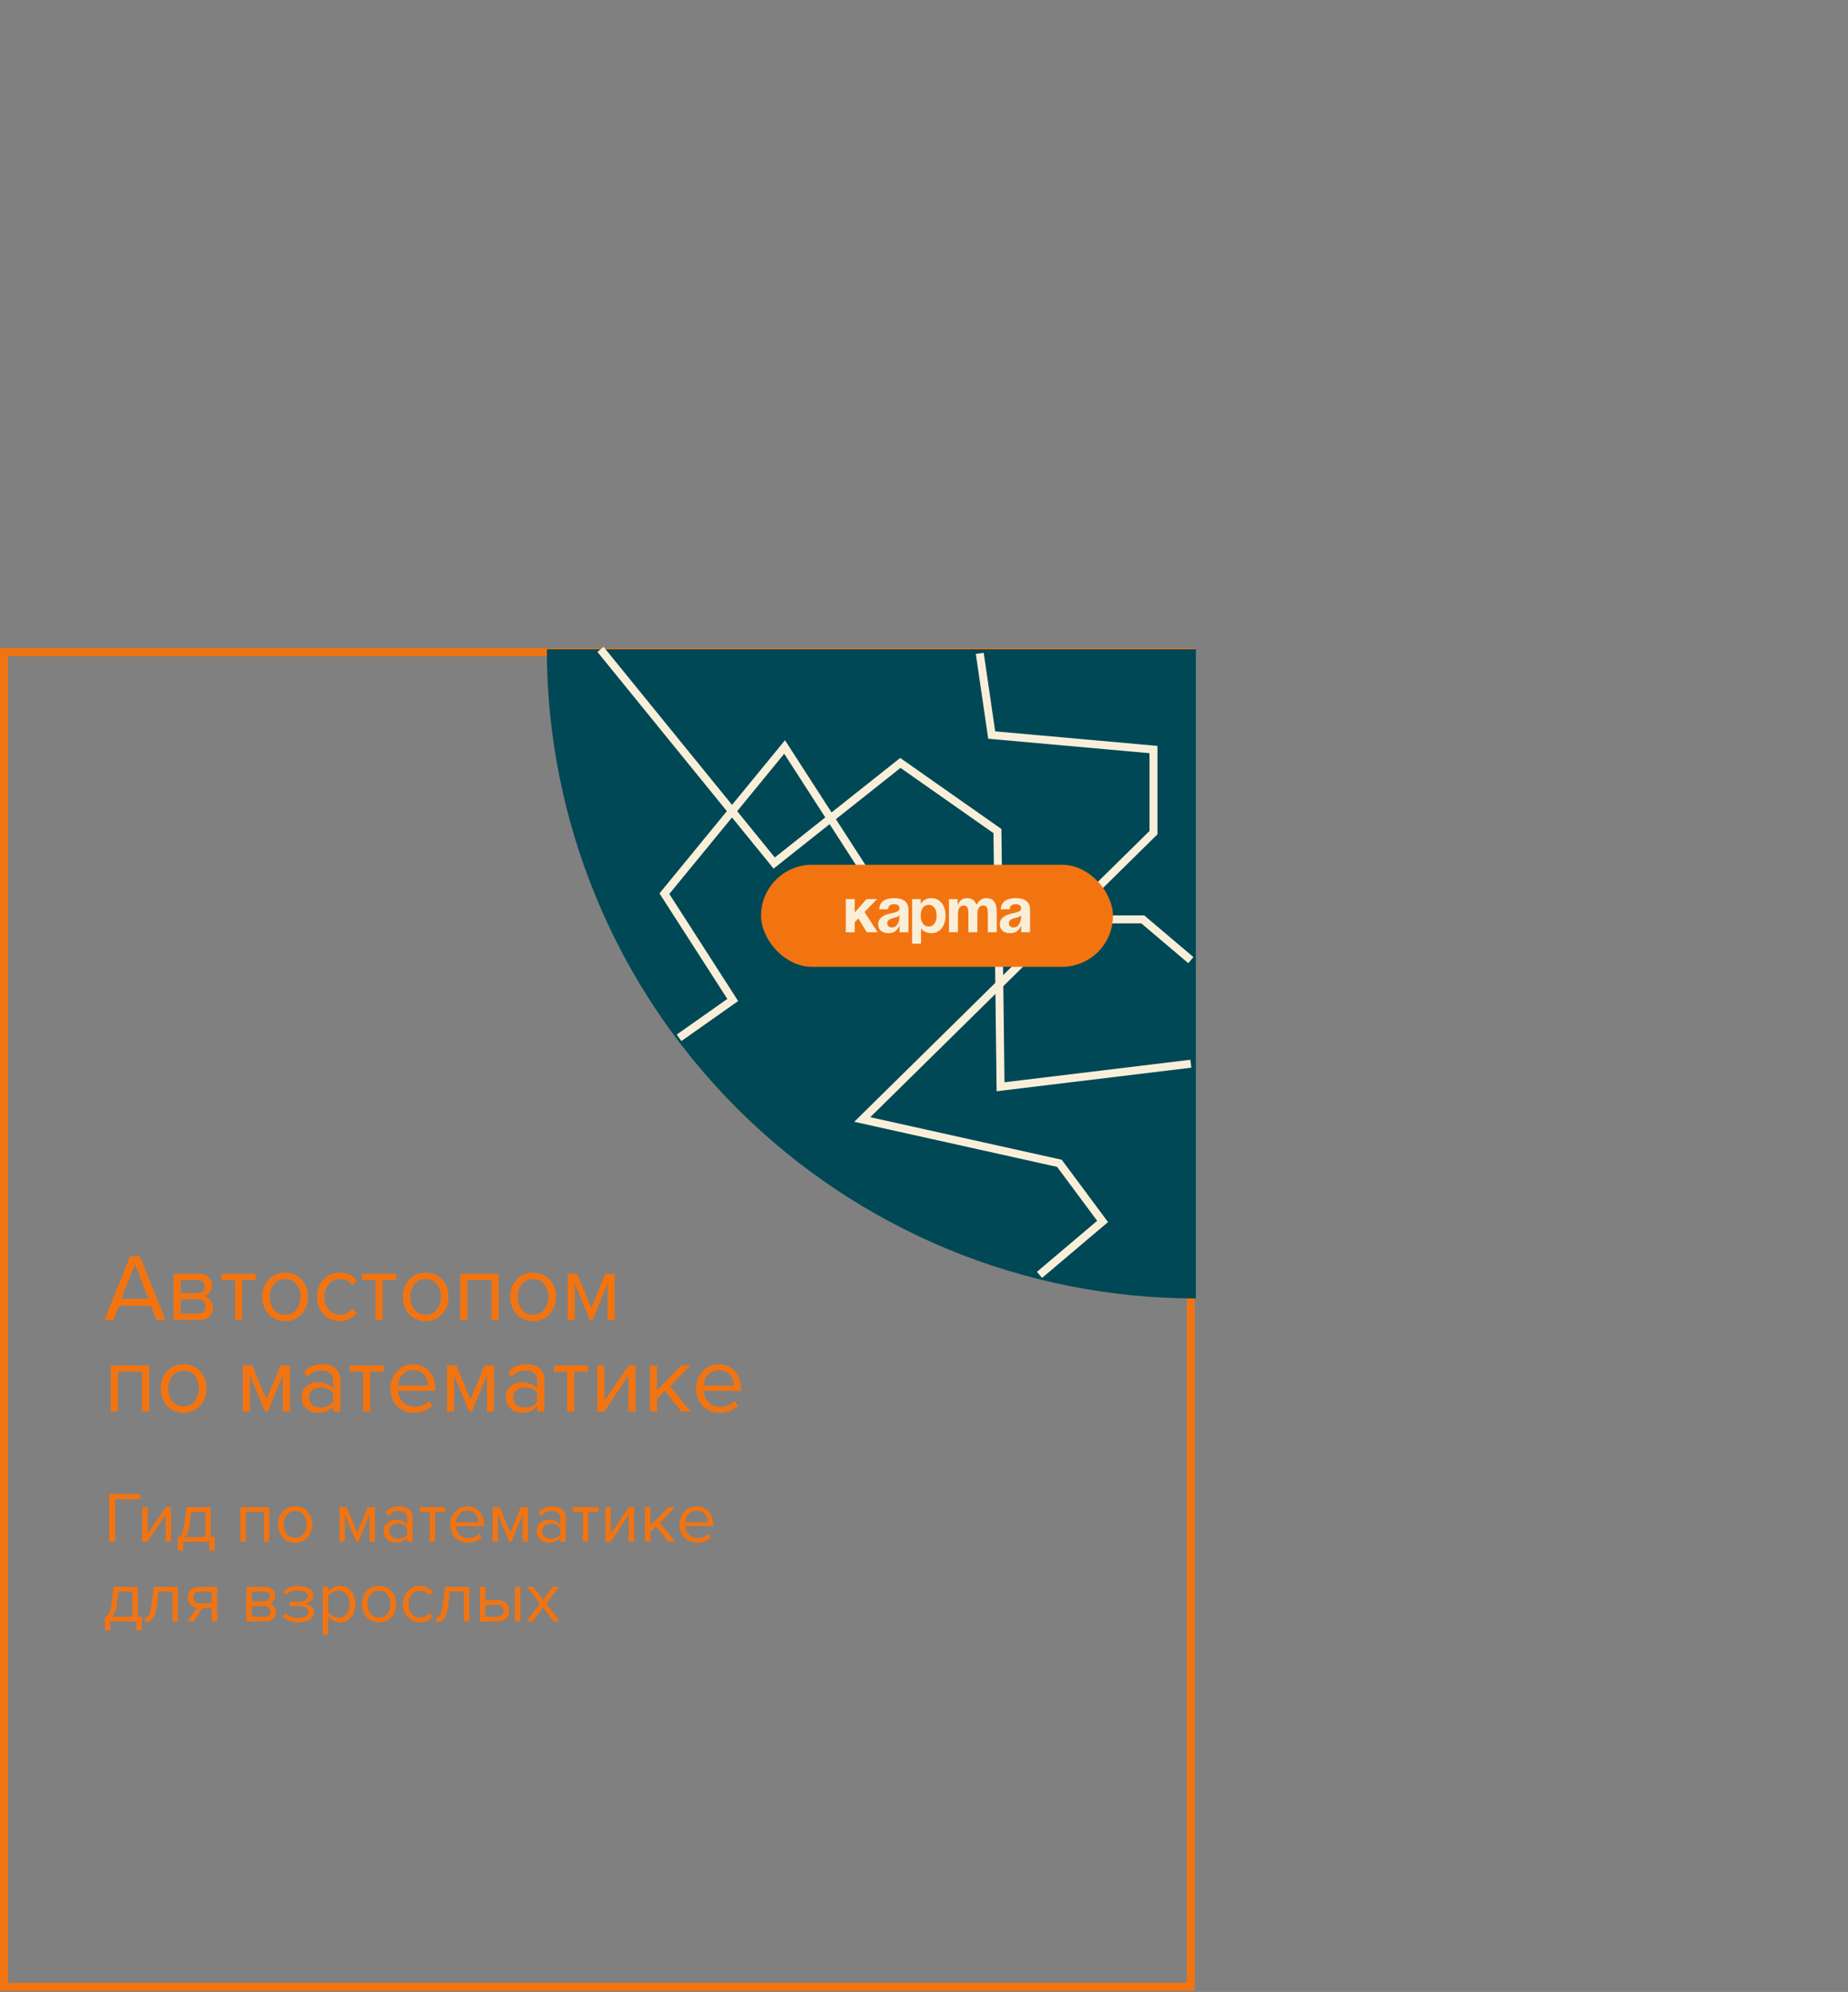
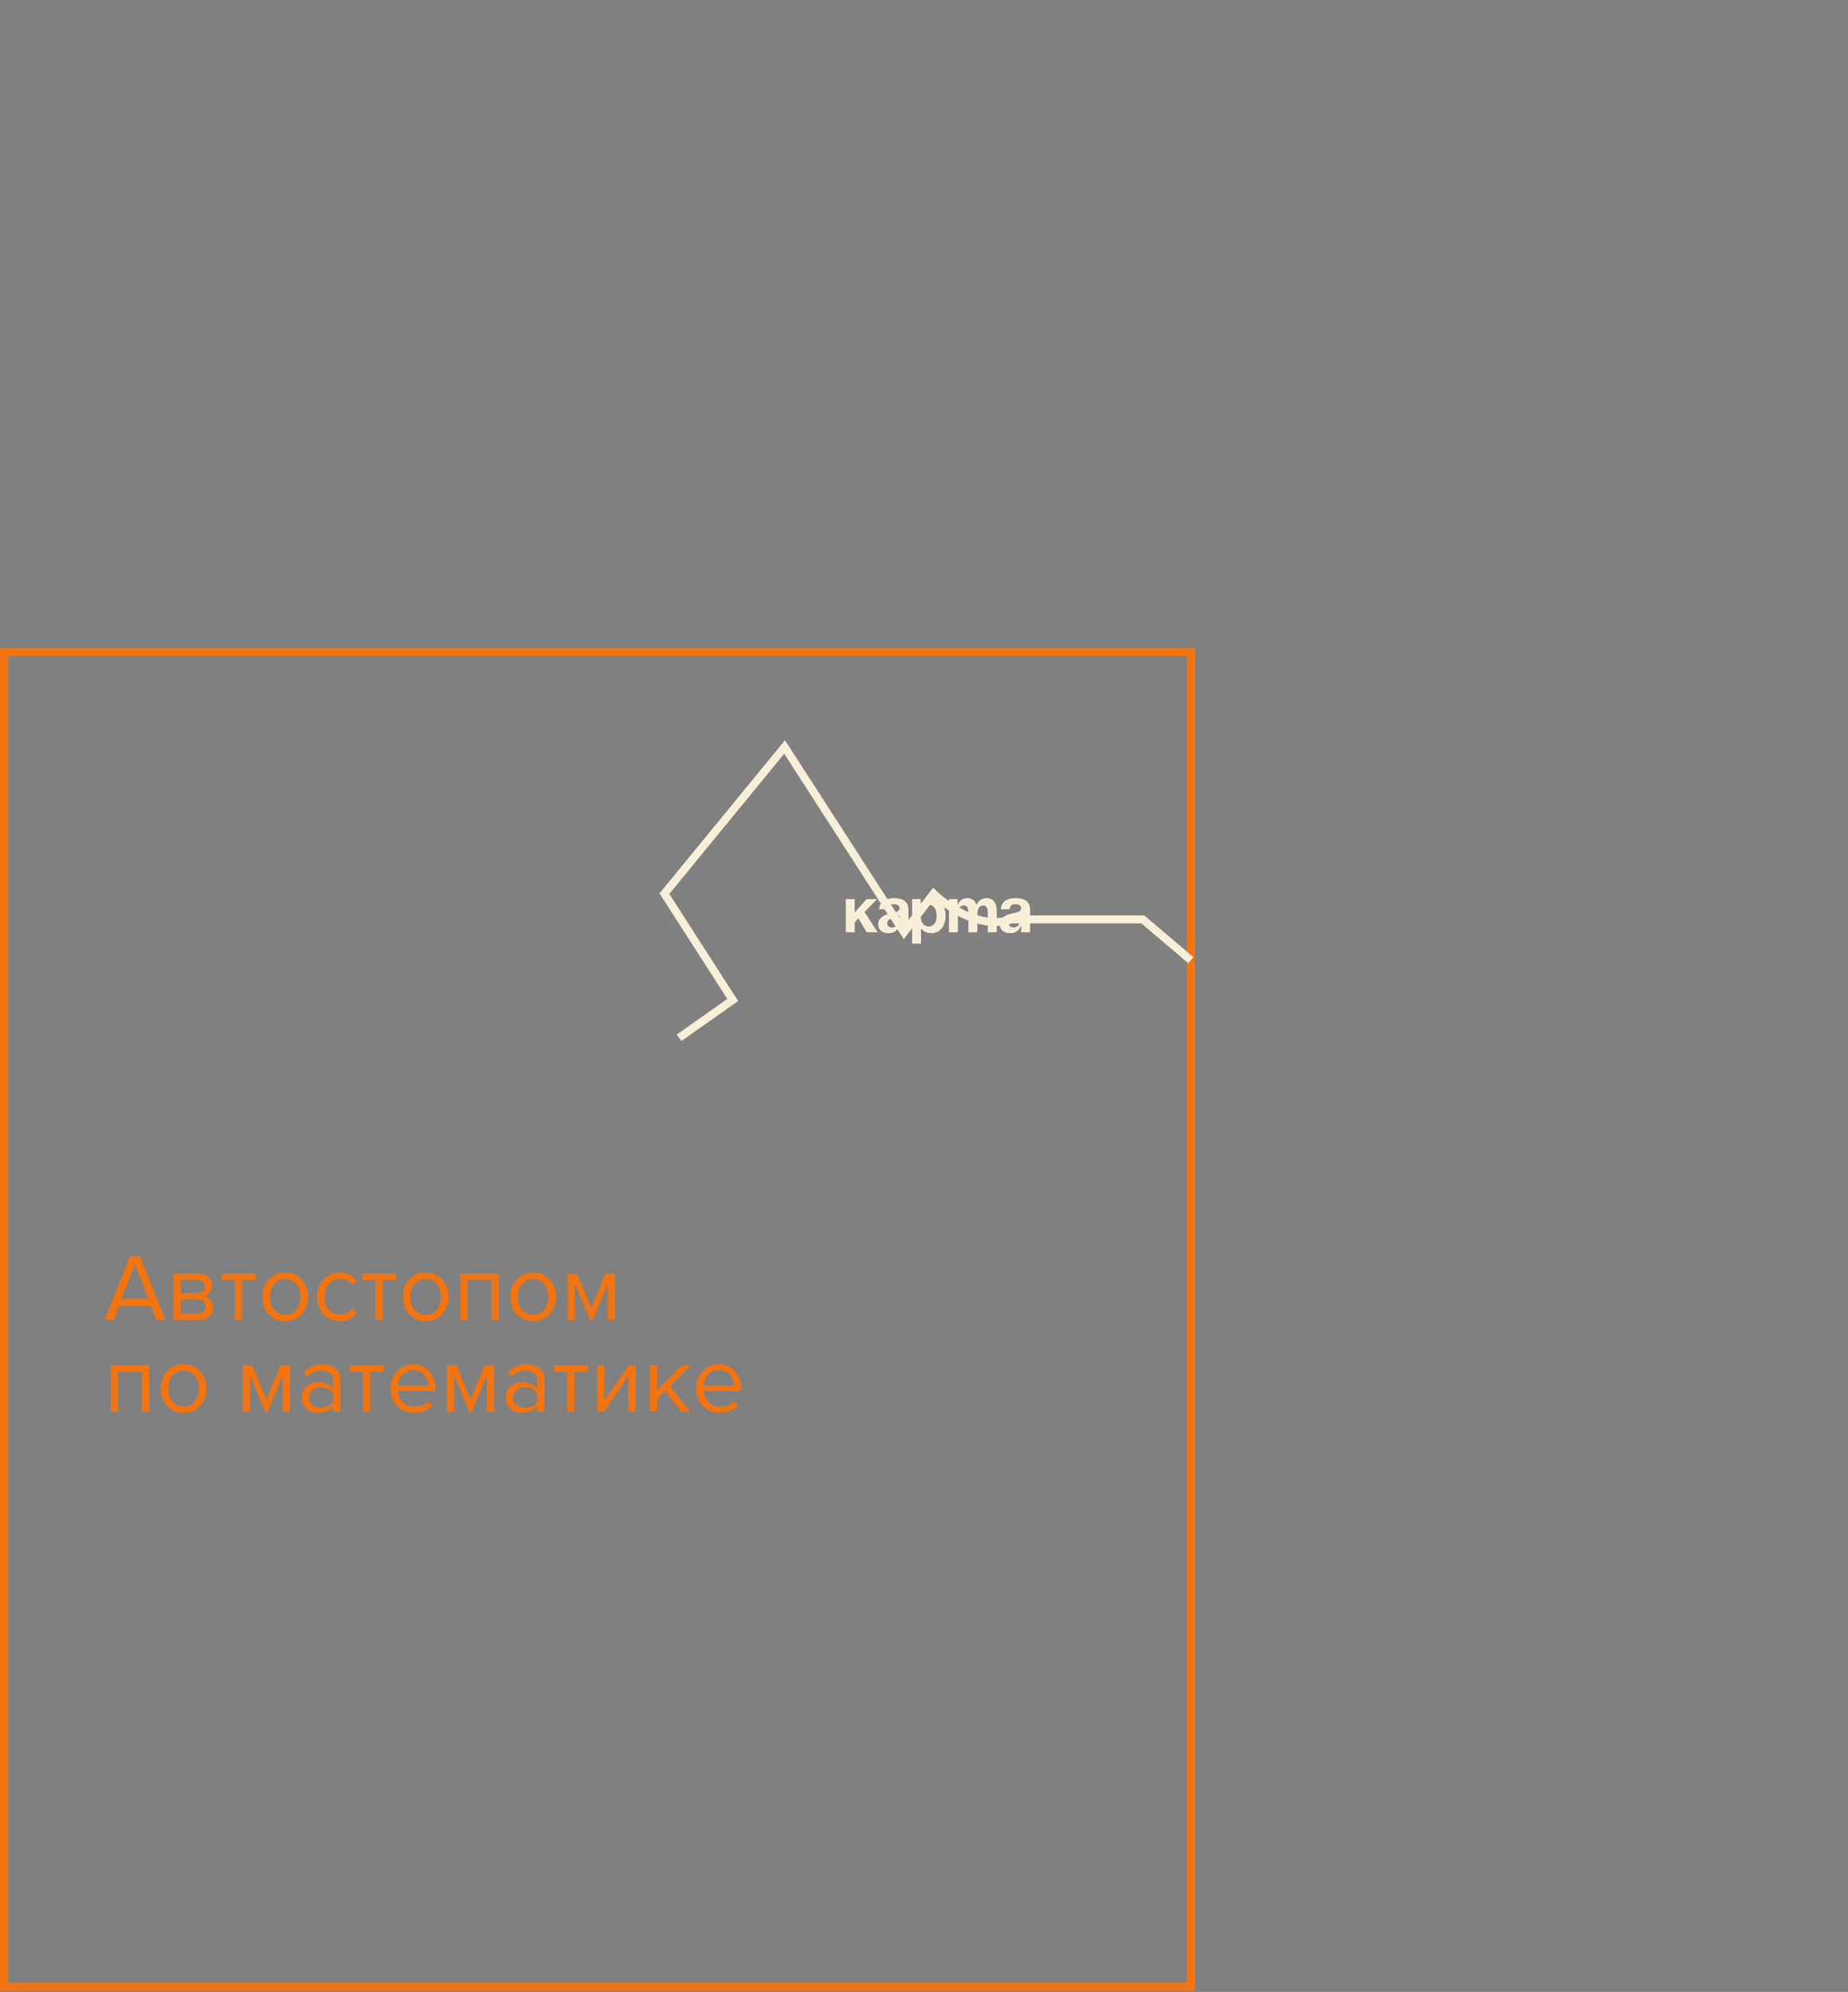
<svg xmlns="http://www.w3.org/2000/svg" width="464" height="500" viewBox="0 0 464 500" fill="none">
  <rect x="0" y="0" width="464" height="500" fill="#808080" stroke="none" />
  <path d="M41.576 331.321H39.296L37.88 327.769H29.912L28.496 331.321H26.216L32.648 315.313H35.12L41.576 331.321ZM37.28 325.993L33.896 317.377L30.488 325.993H37.28ZM50.101 331.321H43.597V319.729H49.981C50.989 319.729 51.781 320.001 52.357 320.545C52.949 321.089 53.245 321.809 53.245 322.705C53.245 323.361 53.061 323.929 52.693 324.409C52.341 324.873 51.901 325.185 51.373 325.345C51.965 325.489 52.461 325.833 52.861 326.377C53.277 326.921 53.485 327.521 53.485 328.177C53.485 329.121 53.181 329.881 52.573 330.457C51.981 331.033 51.157 331.321 50.101 331.321ZM49.741 329.737C50.317 329.737 50.773 329.577 51.109 329.257C51.445 328.937 51.613 328.505 51.613 327.961C51.613 327.465 51.445 327.041 51.109 326.689C50.773 326.337 50.317 326.161 49.741 326.161H45.397V329.737H49.741ZM49.669 324.577C50.213 324.577 50.637 324.433 50.941 324.145C51.245 323.841 51.397 323.449 51.397 322.969C51.397 322.457 51.245 322.057 50.941 321.769C50.637 321.465 50.213 321.313 49.669 321.313H45.397V324.577H49.669ZM60.798 331.321H58.998V321.313H55.638V319.729H64.182V321.313H60.798V331.321ZM75.758 329.857C74.718 331.025 73.334 331.609 71.606 331.609C69.878 331.609 68.486 331.025 67.43 329.857C66.39 328.689 65.87 327.241 65.87 325.513C65.87 323.785 66.39 322.345 67.43 321.193C68.486 320.025 69.878 319.441 71.606 319.441C73.334 319.441 74.718 320.025 75.758 321.193C76.814 322.345 77.342 323.785 77.342 325.513C77.342 327.241 76.814 328.689 75.758 329.857ZM68.774 328.705C69.478 329.569 70.422 330.001 71.606 330.001C72.79 330.001 73.726 329.569 74.414 328.705C75.102 327.825 75.446 326.761 75.446 325.513C75.446 324.265 75.102 323.209 74.414 322.345C73.726 321.481 72.79 321.049 71.606 321.049C70.422 321.049 69.478 321.489 68.774 322.369C68.086 323.233 67.742 324.281 67.742 325.513C67.742 326.761 68.086 327.825 68.774 328.705ZM85.389 331.609C83.677 331.609 82.285 331.033 81.213 329.881C80.141 328.713 79.605 327.257 79.605 325.513C79.605 323.769 80.141 322.321 81.213 321.169C82.285 320.017 83.677 319.441 85.389 319.441C87.181 319.441 88.597 320.113 89.637 321.457L88.437 322.561C87.701 321.553 86.717 321.049 85.485 321.049C84.269 321.049 83.293 321.465 82.557 322.297C81.837 323.129 81.477 324.201 81.477 325.513C81.477 326.825 81.837 327.905 82.557 328.753C83.293 329.585 84.269 330.001 85.485 330.001C86.701 330.001 87.685 329.497 88.437 328.489L89.637 329.593C88.597 330.937 87.181 331.609 85.389 331.609ZM96.071 331.321H94.271V321.313H90.911V319.729H99.455V321.313H96.071V331.321ZM111.032 329.857C109.992 331.025 108.608 331.609 106.88 331.609C105.152 331.609 103.76 331.025 102.704 329.857C101.664 328.689 101.144 327.241 101.144 325.513C101.144 323.785 101.664 322.345 102.704 321.193C103.76 320.025 105.152 319.441 106.88 319.441C108.608 319.441 109.992 320.025 111.032 321.193C112.088 322.345 112.616 323.785 112.616 325.513C112.616 327.241 112.088 328.689 111.032 329.857ZM104.048 328.705C104.752 329.569 105.696 330.001 106.88 330.001C108.064 330.001 109 329.569 109.688 328.705C110.376 327.825 110.72 326.761 110.72 325.513C110.72 324.265 110.376 323.209 109.688 322.345C109 321.481 108.064 321.049 106.88 321.049C105.696 321.049 104.752 321.489 104.048 322.369C103.36 323.233 103.016 324.281 103.016 325.513C103.016 326.761 103.36 327.825 104.048 328.705ZM125.198 331.321H123.398V321.313H117.35V331.321H115.55V319.729H125.198V331.321ZM138.008 329.857C136.968 331.025 135.584 331.609 133.856 331.609C132.128 331.609 130.736 331.025 129.68 329.857C128.64 328.689 128.12 327.241 128.12 325.513C128.12 323.785 128.64 322.345 129.68 321.193C130.736 320.025 132.128 319.441 133.856 319.441C135.584 319.441 136.968 320.025 138.008 321.193C139.064 322.345 139.592 323.785 139.592 325.513C139.592 327.241 139.064 328.689 138.008 329.857ZM131.024 328.705C131.728 329.569 132.672 330.001 133.856 330.001C135.04 330.001 135.976 329.569 136.664 328.705C137.352 327.825 137.696 326.761 137.696 325.513C137.696 324.265 137.352 323.209 136.664 322.345C135.976 321.481 135.04 321.049 133.856 321.049C132.672 321.049 131.728 321.489 131.024 322.369C130.336 323.233 129.992 324.281 129.992 325.513C129.992 326.761 130.336 327.825 131.024 328.705ZM154.359 331.321H152.559V322.225L148.791 331.321H148.119L144.327 322.225V331.321H142.527V319.729H144.903L148.455 328.321L151.959 319.729H154.359V331.321ZM37.448 354.321H35.648V344.313H29.6V354.321H27.8V342.729H37.448V354.321ZM50.258 352.857C49.218 354.025 47.834 354.609 46.106 354.609C44.378 354.609 42.986 354.025 41.93 352.857C40.89 351.689 40.37 350.241 40.37 348.513C40.37 346.785 40.89 345.345 41.93 344.193C42.986 343.025 44.378 342.441 46.106 342.441C47.834 342.441 49.218 343.025 50.258 344.193C51.314 345.345 51.842 346.785 51.842 348.513C51.842 350.241 51.314 351.689 50.258 352.857ZM43.274 351.705C43.978 352.569 44.922 353.001 46.106 353.001C47.29 353.001 48.226 352.569 48.914 351.705C49.602 350.825 49.946 349.761 49.946 348.513C49.946 347.265 49.602 346.209 48.914 345.345C48.226 344.481 47.29 344.049 46.106 344.049C44.922 344.049 43.978 344.489 43.274 345.369C42.586 346.233 42.242 347.281 42.242 348.513C42.242 349.761 42.586 350.825 43.274 351.705ZM72.796 354.321H70.996V345.225L67.228 354.321H66.556L62.764 345.225V354.321H60.964V342.729H63.34L66.892 351.321L70.396 342.729H72.796V354.321ZM85.434 354.321H83.634V353.001C82.658 354.073 81.378 354.609 79.794 354.609C78.722 354.609 77.778 354.265 76.962 353.577C76.146 352.889 75.738 351.953 75.738 350.769C75.738 349.553 76.138 348.617 76.938 347.961C77.754 347.289 78.706 346.953 79.794 346.953C81.442 346.953 82.722 347.481 83.634 348.537V346.449C83.634 345.681 83.362 345.081 82.818 344.649C82.274 344.217 81.57 344.001 80.706 344.001C79.346 344.001 78.162 344.537 77.154 345.609L76.314 344.361C77.546 343.081 79.09 342.441 80.946 342.441C82.274 342.441 83.354 342.761 84.186 343.401C85.018 344.041 85.434 345.025 85.434 346.353V354.321ZM80.442 353.313C81.882 353.313 82.946 352.833 83.634 351.873V349.689C82.946 348.729 81.882 348.249 80.442 348.249C79.61 348.249 78.922 348.489 78.378 348.969C77.85 349.433 77.586 350.041 77.586 350.793C77.586 351.529 77.85 352.137 78.378 352.617C78.922 353.081 79.61 353.313 80.442 353.313ZM92.954 354.321H91.154V344.313H87.794V342.729H96.338V344.313H92.954V354.321ZM103.93 354.609C102.202 354.609 100.786 354.049 99.682 352.929C98.578 351.793 98.026 350.321 98.026 348.513C98.026 346.817 98.57 345.385 99.658 344.217C100.746 343.033 102.106 342.441 103.738 342.441C105.45 342.441 106.802 343.033 107.794 344.217C108.802 345.385 109.306 346.865 109.306 348.657V349.113H99.922C100.002 350.249 100.418 351.201 101.17 351.969C101.922 352.737 102.898 353.121 104.098 353.121C105.538 353.121 106.73 352.633 107.674 351.657L108.538 352.833C107.354 354.017 105.818 354.609 103.93 354.609ZM107.53 347.793C107.514 346.801 107.178 345.913 106.522 345.129C105.866 344.329 104.93 343.929 103.714 343.929C102.562 343.929 101.65 344.321 100.978 345.105C100.322 345.889 99.97 346.785 99.922 347.793H107.53ZM124.054 354.321H122.254V345.225L118.486 354.321H117.814L114.022 345.225V354.321H112.222V342.729H114.598L118.15 351.321L121.654 342.729H124.054V354.321ZM136.692 354.321H134.892V353.001C133.916 354.073 132.636 354.609 131.052 354.609C129.98 354.609 129.036 354.265 128.22 353.577C127.404 352.889 126.996 351.953 126.996 350.769C126.996 349.553 127.396 348.617 128.196 347.961C129.012 347.289 129.964 346.953 131.052 346.953C132.7 346.953 133.98 347.481 134.892 348.537V346.449C134.892 345.681 134.62 345.081 134.076 344.649C133.532 344.217 132.828 344.001 131.964 344.001C130.604 344.001 129.42 344.537 128.412 345.609L127.572 344.361C128.804 343.081 130.348 342.441 132.204 342.441C133.532 342.441 134.612 342.761 135.444 343.401C136.276 344.041 136.692 345.025 136.692 346.353V354.321ZM131.7 353.313C133.14 353.313 134.204 352.833 134.892 351.873V349.689C134.204 348.729 133.14 348.249 131.7 348.249C130.868 348.249 130.18 348.489 129.636 348.969C129.108 349.433 128.844 350.041 128.844 350.793C128.844 351.529 129.108 352.137 129.636 352.617C130.18 353.081 130.868 353.313 131.7 353.313ZM144.212 354.321H142.412V344.313H139.052V342.729H147.596V344.313H144.212V354.321ZM151.684 354.321H149.956V342.729H151.756V351.585L157.828 342.729H159.604V354.321H157.804V345.297L151.684 354.321ZM173.398 354.321H171.094L166.918 349.113L164.998 351.009V354.321H163.198V342.729H164.998V348.897L171.094 342.729H173.374L168.238 347.985L173.398 354.321ZM180.688 354.609C178.96 354.609 177.544 354.049 176.44 352.929C175.336 351.793 174.784 350.321 174.784 348.513C174.784 346.817 175.328 345.385 176.416 344.217C177.504 343.033 178.864 342.441 180.496 342.441C182.208 342.441 183.56 343.033 184.552 344.217C185.56 345.385 186.064 346.865 186.064 348.657V349.113H176.68C176.76 350.249 177.176 351.201 177.928 351.969C178.68 352.737 179.656 353.121 180.856 353.121C182.296 353.121 183.488 352.633 184.432 351.657L185.296 352.833C184.112 354.017 182.576 354.609 180.688 354.609ZM184.288 347.793C184.272 346.801 183.936 345.913 183.28 345.129C182.624 344.329 181.688 343.929 180.472 343.929C179.32 343.929 178.408 344.321 177.736 345.105C177.08 345.889 176.728 346.785 176.68 347.793H184.288Z" fill="#F27411" />
-   <path d="M28.898 387H27.404V374.994H35.27V376.326H28.898V387ZM37.013 387H35.717V378.306H37.067V384.948L41.621 378.306H42.953V387H41.603V380.232L37.013 387ZM44.623 389.214V385.884C45.067 385.8 45.415 385.536 45.667 385.092C45.919 384.636 46.123 383.802 46.279 382.59L46.837 378.306H52.885V385.812H53.893V389.214H52.543V387H45.973V389.214H44.623ZM48.025 379.494L47.629 382.752C47.425 384.276 47.005 385.296 46.369 385.812H51.535V379.494H48.025ZM67.615 387H66.265V379.494H61.729V387H60.379V378.306H67.615V387ZM77.223 385.902C76.443 386.778 75.405 387.216 74.109 387.216C72.813 387.216 71.769 386.778 70.977 385.902C70.197 385.026 69.807 383.94 69.807 382.644C69.807 381.348 70.197 380.268 70.977 379.404C71.769 378.528 72.813 378.09 74.109 378.09C75.405 378.09 76.443 378.528 77.223 379.404C78.015 380.268 78.411 381.348 78.411 382.644C78.411 383.94 78.015 385.026 77.223 385.902ZM71.985 385.038C72.513 385.686 73.221 386.01 74.109 386.01C74.997 386.01 75.699 385.686 76.215 385.038C76.731 384.378 76.989 383.58 76.989 382.644C76.989 381.708 76.731 380.916 76.215 380.268C75.699 379.62 74.997 379.296 74.109 379.296C73.221 379.296 72.513 379.626 71.985 380.286C71.469 380.934 71.211 381.72 71.211 382.644C71.211 383.58 71.469 384.378 71.985 385.038ZM94.126 387H92.776V380.178L89.95 387H89.446L86.602 380.178V387H85.252V378.306H87.034L89.698 384.75L92.326 378.306H94.126V387ZM103.605 387H102.255V386.01C101.523 386.814 100.563 387.216 99.375 387.216C98.571 387.216 97.863 386.958 97.251 386.442C96.639 385.926 96.333 385.224 96.333 384.336C96.333 383.424 96.633 382.722 97.233 382.23C97.845 381.726 98.559 381.474 99.375 381.474C100.611 381.474 101.571 381.87 102.255 382.662V381.096C102.255 380.52 102.051 380.07 101.643 379.746C101.235 379.422 100.707 379.26 100.059 379.26C99.039 379.26 98.151 379.662 97.395 380.466L96.765 379.53C97.689 378.57 98.847 378.09 100.239 378.09C101.235 378.09 102.045 378.33 102.669 378.81C103.293 379.29 103.605 380.028 103.605 381.024V387ZM99.861 386.244C100.941 386.244 101.739 385.884 102.255 385.164V383.526C101.739 382.806 100.941 382.446 99.861 382.446C99.237 382.446 98.721 382.626 98.313 382.986C97.917 383.334 97.719 383.79 97.719 384.354C97.719 384.906 97.917 385.362 98.313 385.722C98.721 386.07 99.237 386.244 99.861 386.244ZM109.245 387H107.895V379.494H105.375V378.306H111.783V379.494H109.245V387ZM117.477 387.216C116.181 387.216 115.119 386.796 114.291 385.956C113.463 385.104 113.049 384 113.049 382.644C113.049 381.372 113.457 380.298 114.273 379.422C115.089 378.534 116.109 378.09 117.333 378.09C118.617 378.09 119.631 378.534 120.375 379.422C121.131 380.298 121.509 381.408 121.509 382.752V383.094H114.471C114.531 383.946 114.843 384.66 115.407 385.236C115.971 385.812 116.703 386.1 117.603 386.1C118.683 386.1 119.577 385.734 120.285 385.002L120.933 385.884C120.045 386.772 118.893 387.216 117.477 387.216ZM120.177 382.104C120.165 381.36 119.913 380.694 119.421 380.106C118.929 379.506 118.227 379.206 117.315 379.206C116.451 379.206 115.767 379.5 115.263 380.088C114.771 380.676 114.507 381.348 114.471 382.104H120.177ZM132.57 387H131.22V380.178L128.394 387H127.89L125.046 380.178V387H123.696V378.306H125.478L128.142 384.75L130.77 378.306H132.57V387ZM142.048 387H140.698V386.01C139.966 386.814 139.006 387.216 137.818 387.216C137.014 387.216 136.306 386.958 135.694 386.442C135.082 385.926 134.776 385.224 134.776 384.336C134.776 383.424 135.076 382.722 135.676 382.23C136.288 381.726 137.002 381.474 137.818 381.474C139.054 381.474 140.014 381.87 140.698 382.662V381.096C140.698 380.52 140.494 380.07 140.086 379.746C139.678 379.422 139.15 379.26 138.502 379.26C137.482 379.26 136.594 379.662 135.838 380.466L135.208 379.53C136.132 378.57 137.29 378.09 138.682 378.09C139.678 378.09 140.488 378.33 141.112 378.81C141.736 379.29 142.048 380.028 142.048 381.024V387ZM138.304 386.244C139.384 386.244 140.182 385.884 140.698 385.164V383.526C140.182 382.806 139.384 382.446 138.304 382.446C137.68 382.446 137.164 382.626 136.756 382.986C136.36 383.334 136.162 383.79 136.162 384.354C136.162 384.906 136.36 385.362 136.756 385.722C137.164 386.07 137.68 386.244 138.304 386.244ZM147.688 387H146.338V379.494H143.818V378.306H150.226V379.494H147.688V387ZM153.292 387H151.996V378.306H153.346V384.948L157.9 378.306H159.232V387H157.882V380.232L153.292 387ZM169.578 387H167.85L164.718 383.094L163.278 384.516V387H161.928V378.306H163.278V382.932L167.85 378.306H169.56L165.708 382.248L169.578 387ZM175.045 387.216C173.749 387.216 172.687 386.796 171.859 385.956C171.031 385.104 170.617 384 170.617 382.644C170.617 381.372 171.025 380.298 171.841 379.422C172.657 378.534 173.677 378.09 174.901 378.09C176.185 378.09 177.199 378.534 177.943 379.422C178.699 380.298 179.077 381.408 179.077 382.752V383.094H172.039C172.099 383.946 172.411 384.66 172.975 385.236C173.539 385.812 174.271 386.1 175.171 386.1C176.251 386.1 177.145 385.734 177.853 385.002L178.501 385.884C177.613 386.772 176.461 387.216 175.045 387.216ZM177.745 382.104C177.733 381.36 177.481 380.694 176.989 380.106C176.497 379.506 175.795 379.206 174.883 379.206C174.019 379.206 173.335 379.5 172.831 380.088C172.339 380.676 172.075 381.348 172.039 382.104H177.745ZM26.324 409.214V405.884C26.768 405.8 27.116 405.536 27.368 405.092C27.62 404.636 27.824 403.802 27.98 402.59L28.538 398.306H34.586V405.812H35.594V409.214H34.244V407H27.674V409.214H26.324ZM29.726 399.494L29.33 402.752C29.126 404.276 28.706 405.296 28.07 405.812H33.236V399.494H29.726ZM36.414 407.216V406.1C36.822 406.1 37.158 405.83 37.422 405.29C37.686 404.75 37.902 403.85 38.07 402.59L38.628 398.306H44.676V407H43.326V399.494H39.816L39.42 402.752C39.228 404.348 38.892 405.494 38.412 406.19C37.932 406.874 37.266 407.216 36.414 407.216ZM48.667 407H47.084L49.406 403.58C48.745 403.496 48.206 403.22 47.785 402.752C47.377 402.284 47.173 401.69 47.173 400.97C47.173 400.202 47.419 399.566 47.911 399.062C48.404 398.558 49.075 398.306 49.928 398.306H54.517V407H53.167V403.634H50.791L48.667 407ZM50.072 402.446H53.167V399.494H50.072C49.603 399.494 49.231 399.632 48.956 399.908C48.691 400.172 48.559 400.526 48.559 400.97C48.559 401.414 48.691 401.774 48.956 402.05C49.219 402.314 49.592 402.446 50.072 402.446ZM66.734 407H61.856V398.306H66.644C67.4 398.306 67.994 398.51 68.426 398.918C68.87 399.326 69.092 399.866 69.092 400.538C69.092 401.03 68.954 401.456 68.678 401.816C68.414 402.164 68.084 402.398 67.688 402.518C68.132 402.626 68.504 402.884 68.804 403.292C69.116 403.7 69.272 404.15 69.272 404.642C69.272 405.35 69.044 405.92 68.588 406.352C68.144 406.784 67.526 407 66.734 407ZM66.464 405.812C66.896 405.812 67.238 405.692 67.49 405.452C67.742 405.212 67.868 404.888 67.868 404.48C67.868 404.108 67.742 403.79 67.49 403.526C67.238 403.262 66.896 403.13 66.464 403.13H63.206V405.812H66.464ZM66.41 401.942C66.818 401.942 67.136 401.834 67.364 401.618C67.592 401.39 67.706 401.096 67.706 400.736C67.706 400.352 67.592 400.052 67.364 399.836C67.136 399.608 66.818 399.494 66.41 399.494H63.206V401.942H66.41ZM74.901 407.216C73.233 407.216 71.925 406.742 70.977 405.794L71.643 404.93C72.459 405.71 73.545 406.1 74.901 406.1C75.681 406.1 76.299 405.962 76.755 405.686C77.223 405.41 77.457 405.044 77.457 404.588C77.457 403.628 76.545 403.148 74.721 403.148H72.777V402.05H74.721C75.477 402.05 76.095 401.93 76.575 401.69C77.055 401.438 77.295 401.072 77.295 400.592C77.295 400.184 77.055 399.854 76.575 399.602C76.095 399.338 75.489 399.206 74.757 399.206C73.545 399.206 72.573 399.578 71.841 400.322L71.139 399.494C72.039 398.57 73.227 398.108 74.703 398.108C75.891 398.096 76.851 398.3 77.583 398.72C78.327 399.128 78.699 399.698 78.699 400.43C78.699 401.03 78.453 401.516 77.961 401.888C77.481 402.26 76.947 402.482 76.359 402.554C76.971 402.602 77.541 402.806 78.069 403.166C78.609 403.526 78.879 404.03 78.879 404.678C78.879 405.422 78.519 406.034 77.799 406.514C77.091 406.982 76.125 407.216 74.901 407.216ZM85.353 407.216C84.129 407.216 83.151 406.706 82.419 405.686V410.312H81.069V398.306H82.419V399.602C82.743 399.146 83.163 398.78 83.679 398.504C84.195 398.228 84.753 398.09 85.353 398.09C86.505 398.09 87.435 398.504 88.143 399.332C88.863 400.148 89.223 401.252 89.223 402.644C89.223 404.036 88.863 405.146 88.143 405.974C87.435 406.802 86.505 407.216 85.353 407.216ZM85.011 406.01C85.863 406.01 86.541 405.698 87.045 405.074C87.549 404.438 87.801 403.628 87.801 402.644C87.801 401.66 87.549 400.856 87.045 400.232C86.541 399.608 85.863 399.296 85.011 399.296C84.495 399.296 83.991 399.434 83.499 399.71C83.019 399.974 82.659 400.298 82.419 400.682V404.606C82.659 405.002 83.019 405.338 83.499 405.614C83.991 405.878 84.495 406.01 85.011 406.01ZM98.281 405.902C97.501 406.778 96.463 407.216 95.168 407.216C93.871 407.216 92.828 406.778 92.035 405.902C91.255 405.026 90.865 403.94 90.865 402.644C90.865 401.348 91.255 400.268 92.035 399.404C92.828 398.528 93.871 398.09 95.168 398.09C96.463 398.09 97.501 398.528 98.281 399.404C99.073 400.268 99.469 401.348 99.469 402.644C99.469 403.94 99.073 405.026 98.281 405.902ZM93.043 405.038C93.572 405.686 94.279 406.01 95.168 406.01C96.055 406.01 96.757 405.686 97.273 405.038C97.79 404.378 98.047 403.58 98.047 402.644C98.047 401.708 97.79 400.916 97.273 400.268C96.757 399.62 96.055 399.296 95.168 399.296C94.279 399.296 93.572 399.626 93.043 400.286C92.528 400.934 92.269 401.72 92.269 402.644C92.269 403.58 92.528 404.378 93.043 405.038ZM105.504 407.216C104.22 407.216 103.176 406.784 102.372 405.92C101.568 405.044 101.166 403.952 101.166 402.644C101.166 401.336 101.568 400.25 102.372 399.386C103.176 398.522 104.22 398.09 105.504 398.09C106.848 398.09 107.91 398.594 108.69 399.602L107.79 400.43C107.238 399.674 106.5 399.296 105.576 399.296C104.664 399.296 103.932 399.608 103.38 400.232C102.84 400.856 102.57 401.66 102.57 402.644C102.57 403.628 102.84 404.438 103.38 405.074C103.932 405.698 104.664 406.01 105.576 406.01C106.488 406.01 107.226 405.632 107.79 404.876L108.69 405.704C107.91 406.712 106.848 407.216 105.504 407.216ZM109.556 407.216V406.1C109.964 406.1 110.3 405.83 110.564 405.29C110.828 404.75 111.044 403.85 111.212 402.59L111.77 398.306H117.818V407H116.468V399.494H112.958L112.562 402.752C112.37 404.348 112.034 405.494 111.554 406.19C111.074 406.874 110.408 407.216 109.556 407.216ZM120.514 398.306H121.864V401.672H125.122C125.986 401.672 126.658 401.93 127.138 402.446C127.618 402.95 127.858 403.58 127.858 404.336C127.858 405.092 127.612 405.728 127.12 406.244C126.64 406.748 125.974 407 125.122 407H120.514V398.306ZM124.978 402.86H121.864V405.812H124.978C125.458 405.812 125.824 405.68 126.076 405.416C126.34 405.14 126.472 404.78 126.472 404.336C126.472 403.892 126.34 403.538 126.076 403.274C125.824 402.998 125.458 402.86 124.978 402.86ZM130.63 407H129.28V398.306H130.63V407ZM140.529 407H138.963L136.353 403.436L133.743 407H132.195L135.525 402.536L132.375 398.306H133.941L136.353 401.618L138.765 398.306H140.331L137.181 402.536L140.529 407Z" fill="#F27411" />
  <rect x="1" y="163.688" width="298" height="335" stroke="#F27411" stroke-width="2" />
-   <path d="M137.3 162.96C137.3 184.36 141.515 205.551 149.704 225.322C157.894 245.093 169.897 263.058 185.029 278.19C200.162 293.322 218.126 305.326 237.897 313.515C257.669 321.705 278.859 325.92 300.26 325.92V162.96L137.3 162.96Z" fill="#004856" />
-   <path d="M150.775 163L194.384 216.631L226.066 191.499L250.442 208.606L251.22 272.785L299 267" stroke="#F9EFD9" stroke-width="2" />
  <path d="M170.5 260.5L183.978 251.005L166.819 224.315L196.999 187.5L226.999 234L234.399 224.315C234.399 224.315 244.205 234.005 253.999 230.776L286.932 230.776C286.932 230.776 286.932 230.776 299 241" stroke="#F9EFD9" stroke-width="2" />
-   <path d="M246 164L249 184.5L289.621 188.142L289.621 209L216.5 281L266 292C266 292 266 292 276.843 306.593L261 320" stroke="#F9EFD9" stroke-width="2" />
-   <rect x="191.086" y="217.067" width="88.363" height="25.613" rx="12.806" fill="#F27411" />
  <path d="M212.371 234H214.611V231.472L215.523 230.528L217.635 234H220.371L217.075 228.928L220.211 225.68H217.571L214.611 229.04V225.68H212.371V234ZM222.975 228.24C223.007 227.344 223.535 226.96 224.495 226.96C225.375 226.96 225.855 227.344 225.855 228C225.855 228.928 224.543 229.04 223.151 229.392C221.775 229.744 220.495 230.448 220.495 232C220.495 233.536 221.615 234.24 223.135 234.24C225.263 234.24 225.775 232.4 225.775 232.4H225.855V234H228.095V228.32C228.095 226.16 226.495 225.44 224.495 225.44C222.575 225.44 220.863 226.112 220.735 228.24H222.975ZM225.855 229.808C225.855 231.04 225.455 232.8 223.935 232.8C223.215 232.8 222.767 232.4 222.767 231.76C222.767 231.024 223.375 230.656 224.095 230.48C224.735 230.32 225.487 230.144 225.855 229.808ZM229.017 236.88H231.257V233.12H231.337C231.337 233.12 232.057 234.24 233.817 234.24C236.217 234.24 237.417 232.16 237.417 229.84C237.417 227.52 236.217 225.44 233.817 225.44C231.977 225.44 231.257 226.8 231.257 226.8H231.177V225.68H229.017V236.88ZM231.177 229.84C231.177 228.336 231.817 227.12 233.177 227.12C234.537 227.12 235.177 228.336 235.177 229.84C235.177 231.344 234.537 232.56 233.177 232.56C231.817 232.56 231.177 231.344 231.177 229.84ZM243.15 234H245.39V229.68C245.39 228 245.902 227.28 246.862 227.28C247.742 227.28 248.03 227.92 248.03 229.36V234H250.27V228.88C250.27 226.96 249.71 225.44 247.63 225.44C245.95 225.44 245.23 227.04 245.23 227.04H245.15L245.134 227.056C244.814 226.08 244.094 225.44 242.75 225.44C241.07 225.44 240.51 227.04 240.51 227.04H240.43V225.68H238.27V234H240.51V229.68C240.51 228 241.022 227.28 241.982 227.28C242.862 227.28 243.15 227.92 243.15 229.36V234ZM253.515 228.24C253.547 227.344 254.075 226.96 255.035 226.96C255.915 226.96 256.395 227.344 256.395 228C256.395 228.928 255.083 229.04 253.691 229.392C252.315 229.744 251.035 230.448 251.035 232C251.035 233.536 252.155 234.24 253.675 234.24C255.803 234.24 256.315 232.4 256.315 232.4H256.395V234H258.635V228.32C258.635 226.16 257.035 225.44 255.035 225.44C253.115 225.44 251.403 226.112 251.275 228.24H253.515ZM256.395 229.808C256.395 231.04 255.995 232.8 254.475 232.8C253.755 232.8 253.307 232.4 253.307 231.76C253.307 231.024 253.915 230.656 254.635 230.48C255.275 230.32 256.027 230.144 256.395 229.808Z" fill="#F9EFD9" />
</svg>